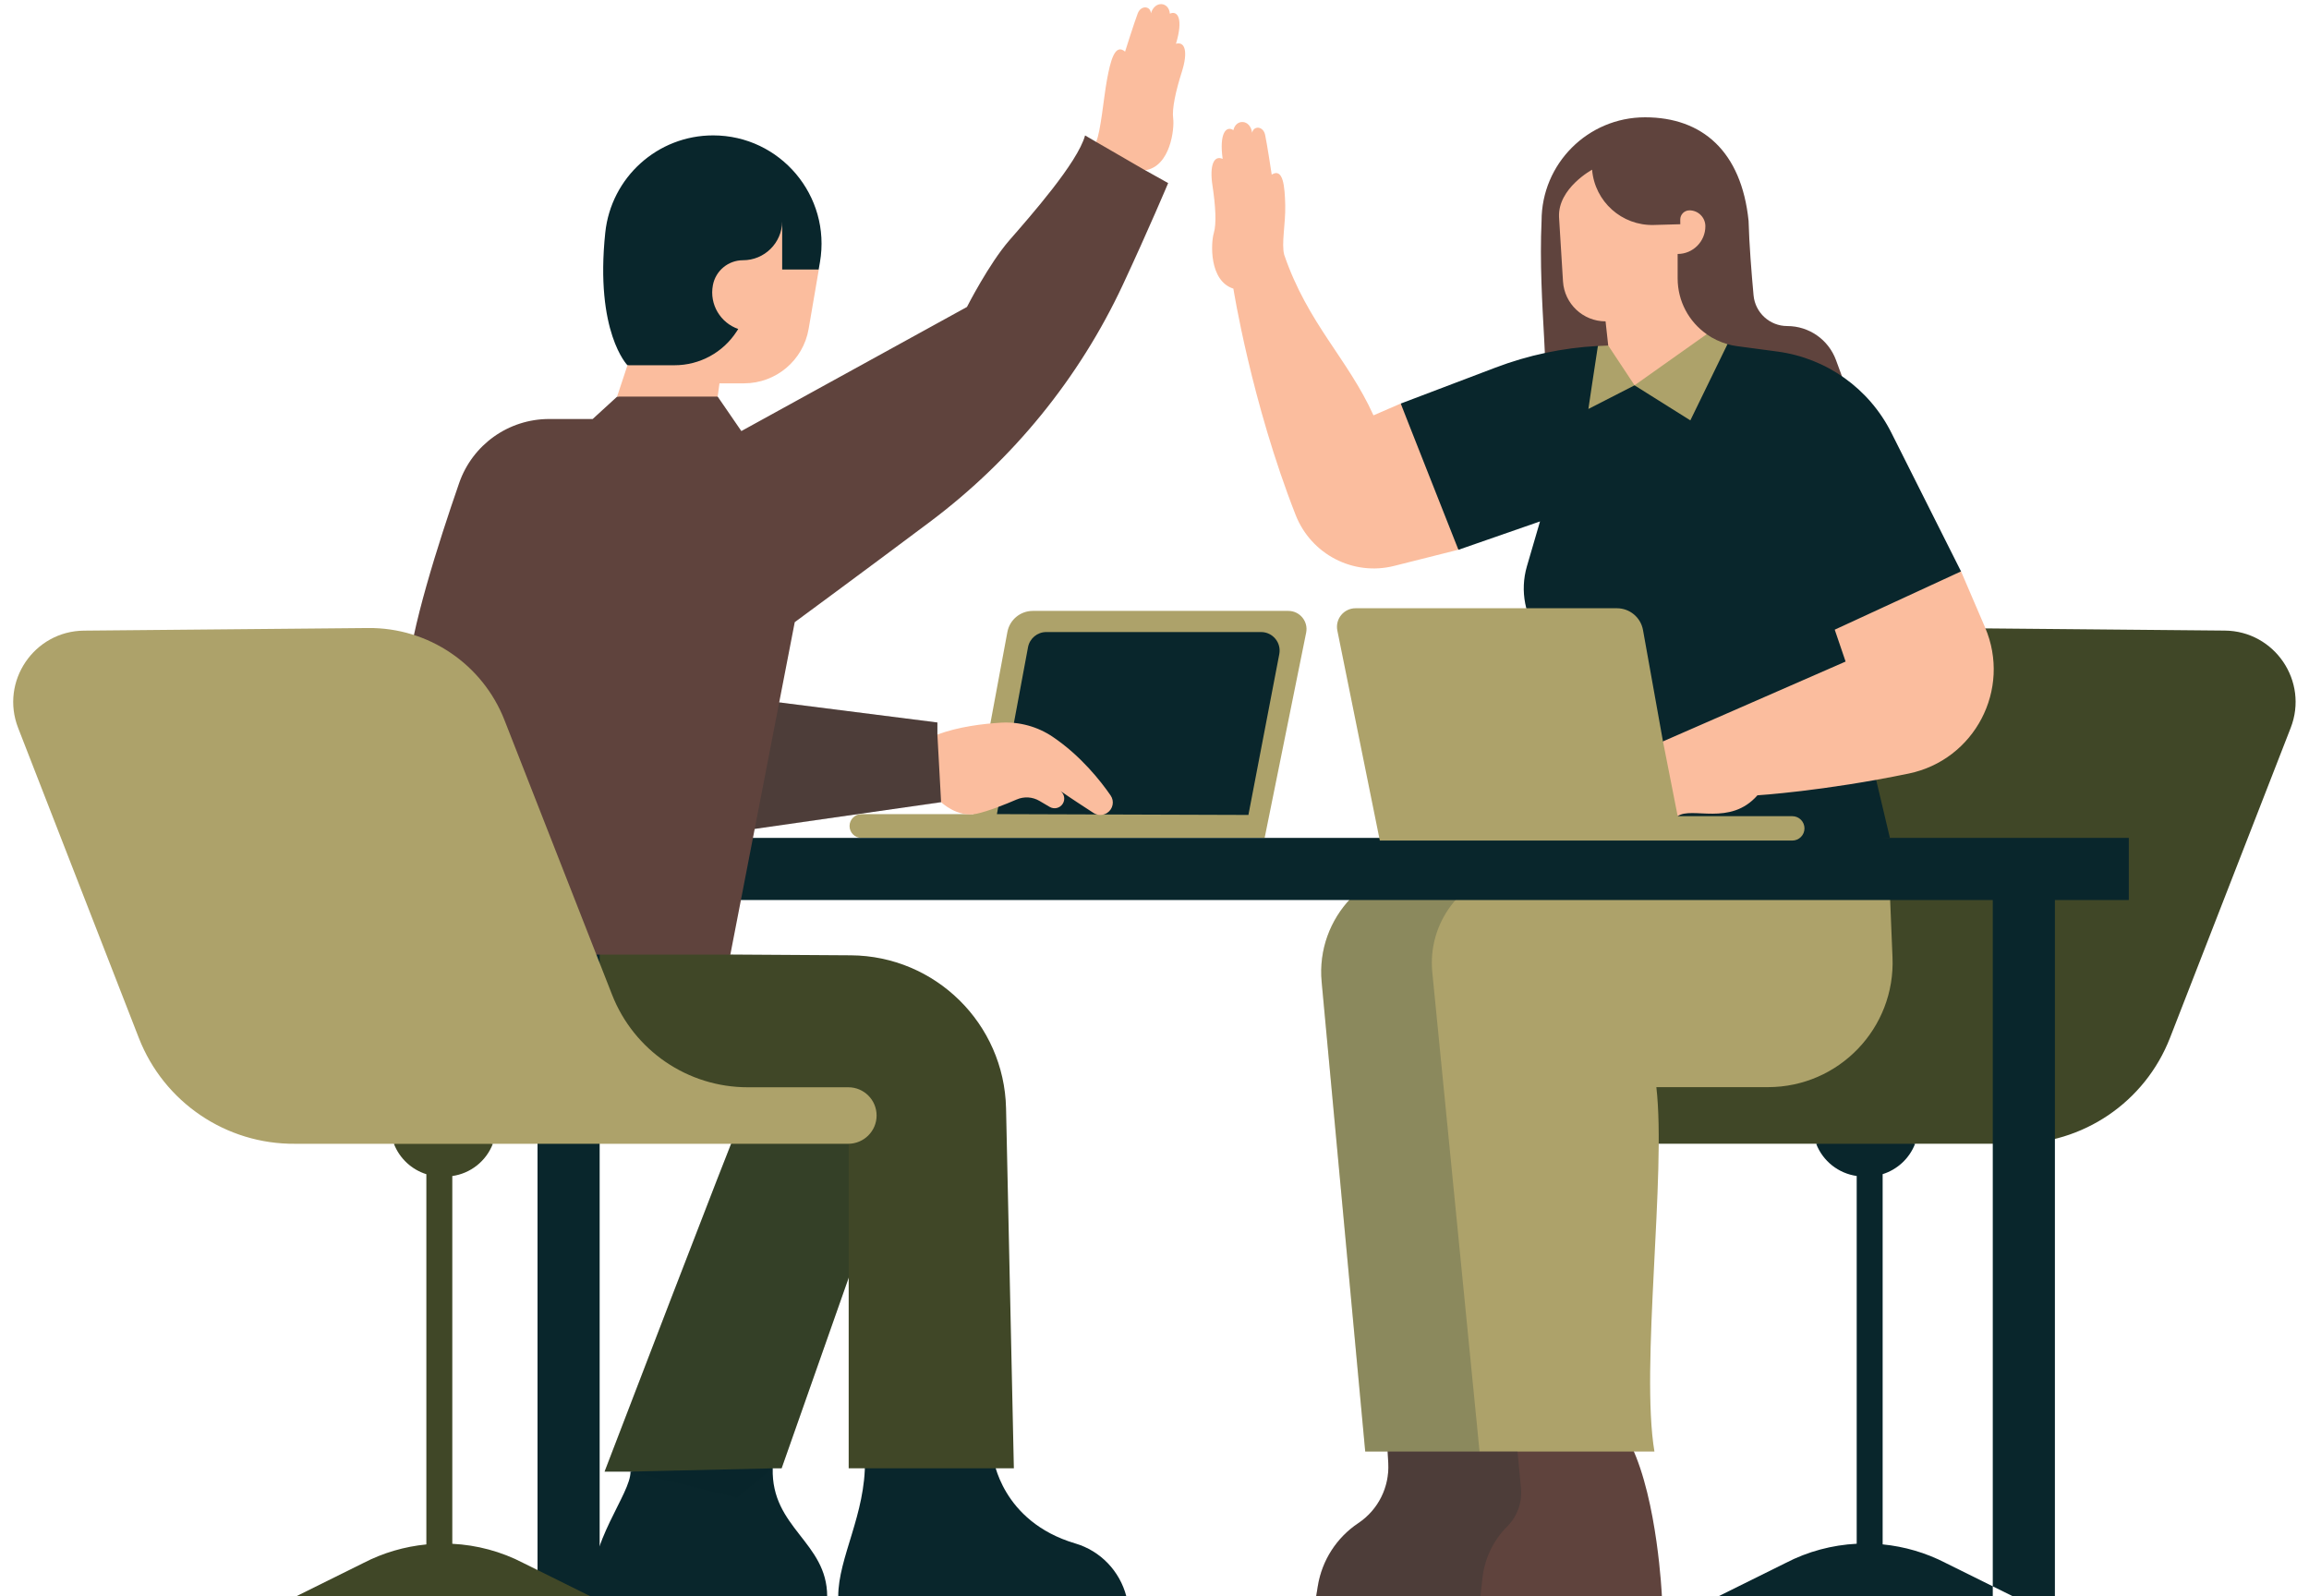
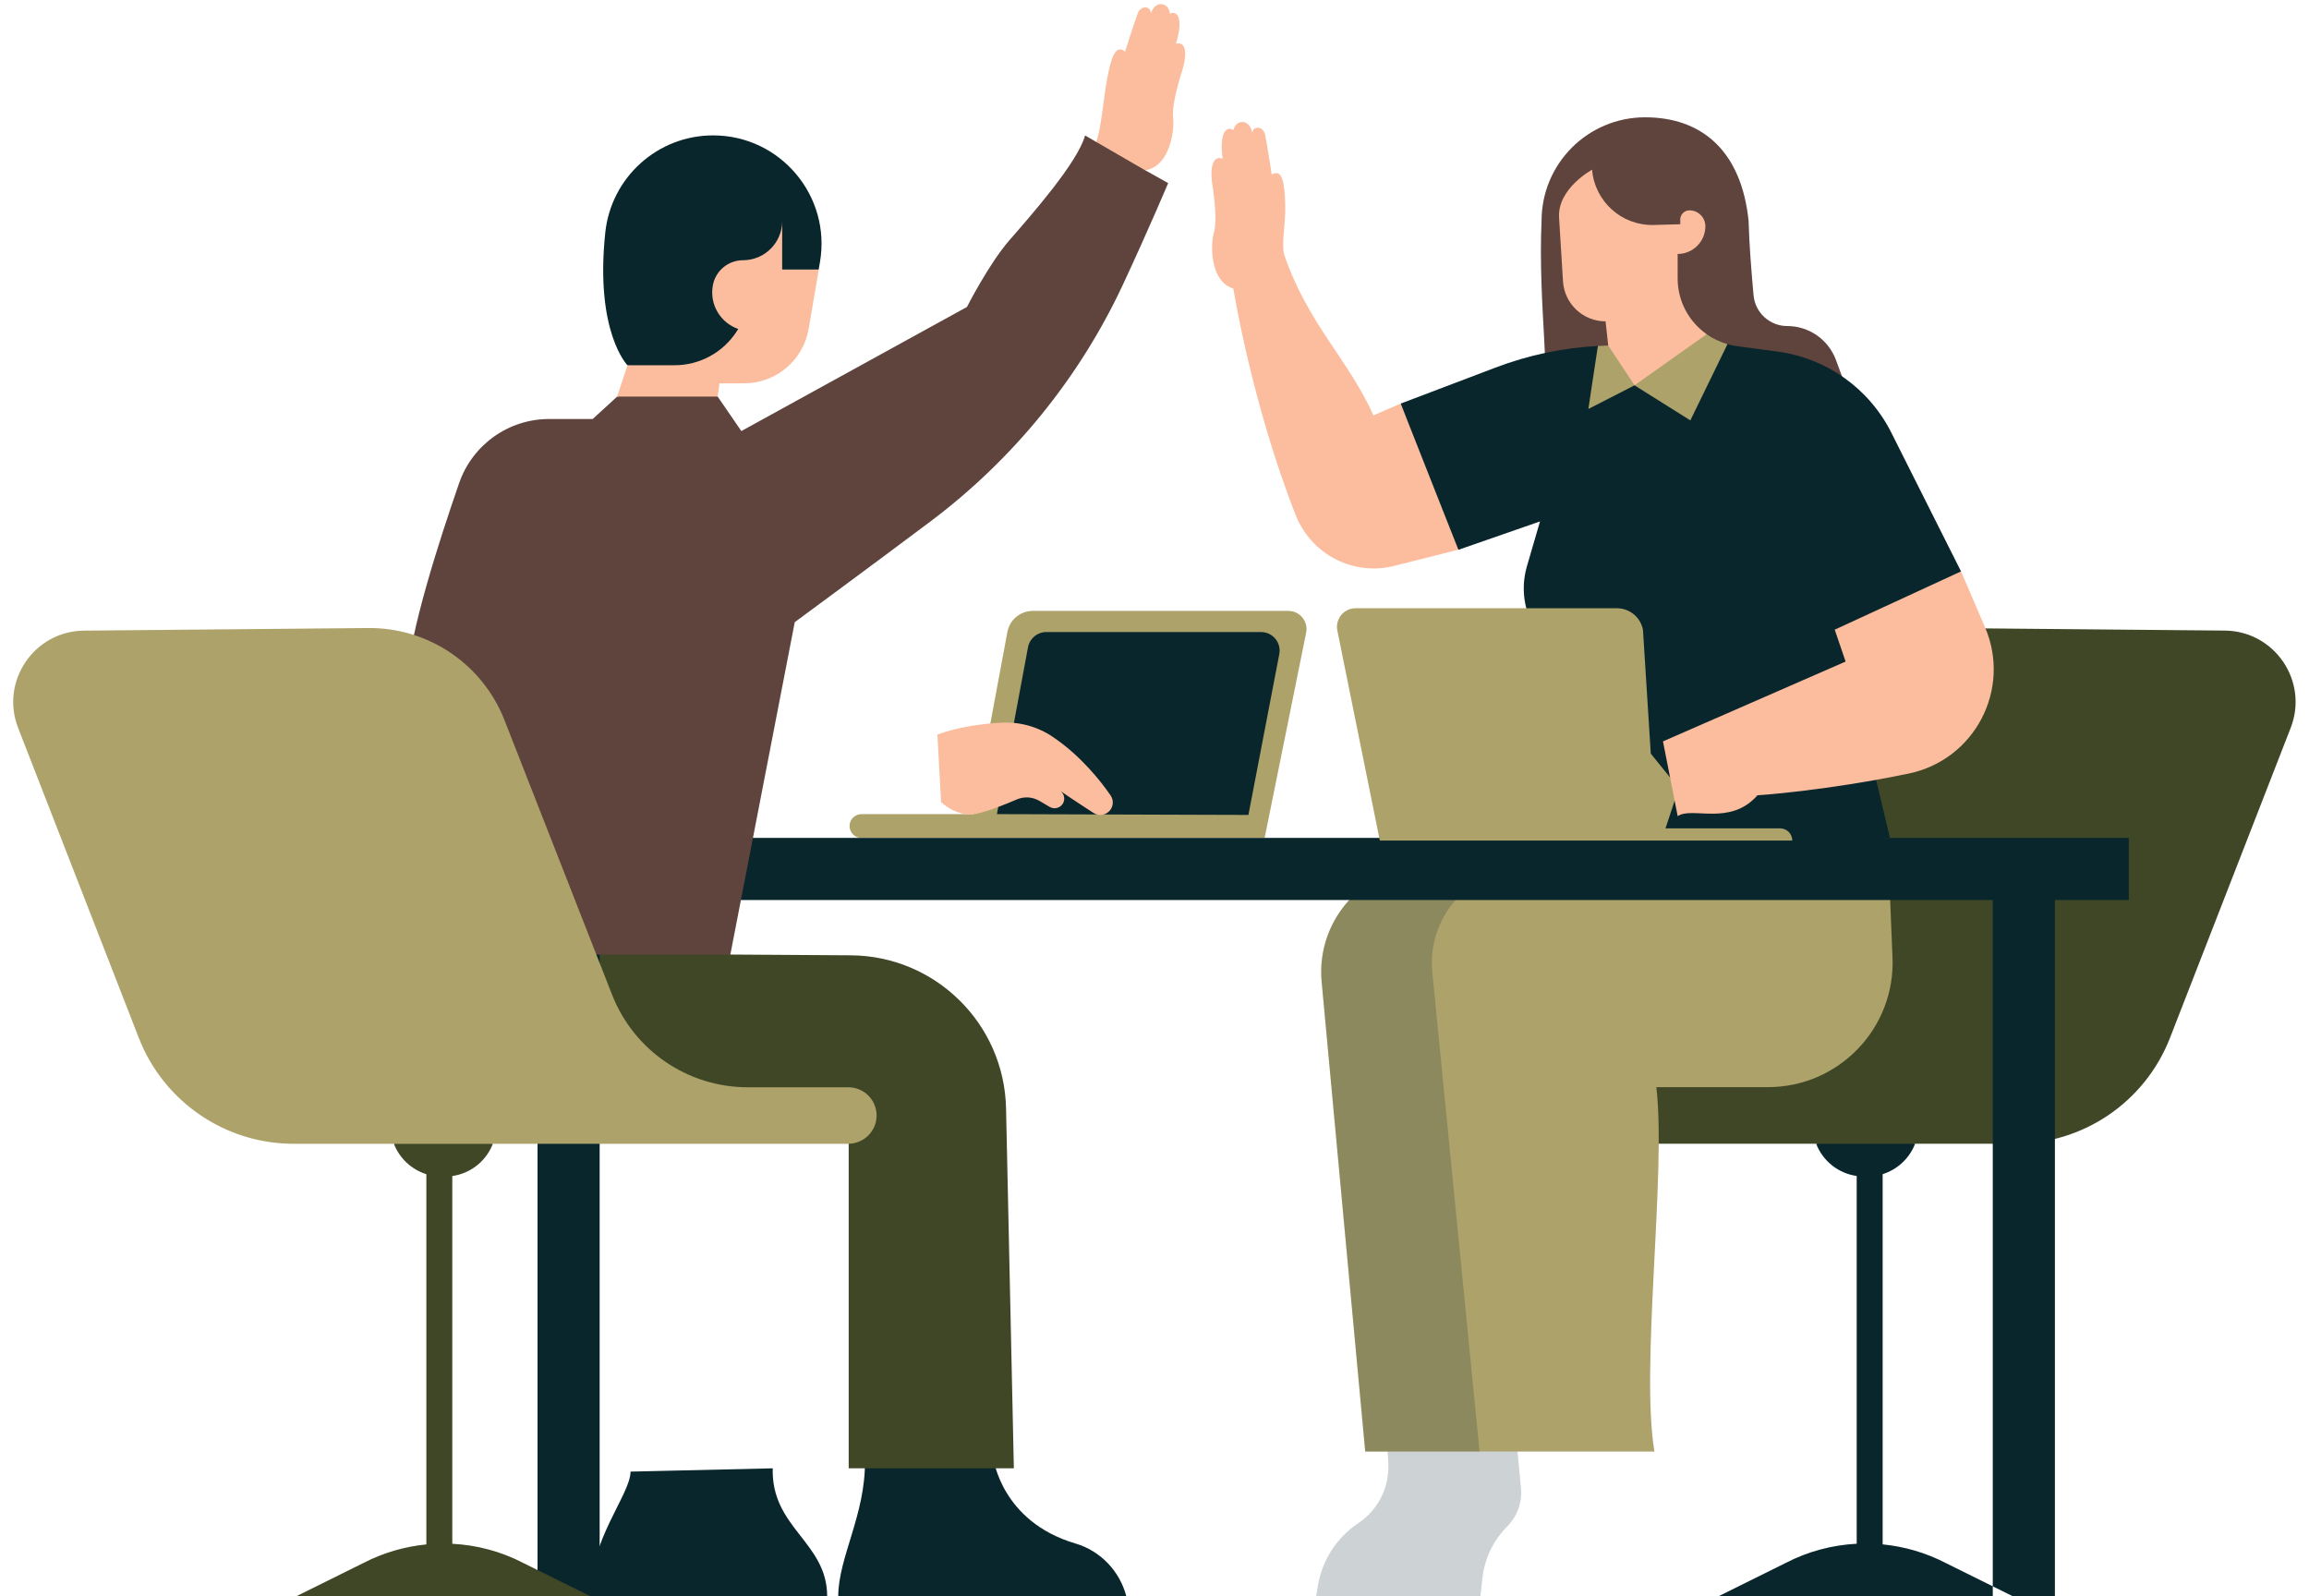
<svg xmlns="http://www.w3.org/2000/svg" height="349.5" preserveAspectRatio="xMidYMid meet" version="1.0" viewBox="-2.9 -0.9 505.5 349.5" width="505.5" zoomAndPan="magnify">
  <g id="change1_1">
-     <path d="M158.51,327.01l-23.37-5.74h-5.68c0,0,28.88-75.39,29.4-75.91l22.77-1.04l5.93,21.27l-19.34,54.95h-1.95 L158.51,327.01z" fill="#404727" />
-   </g>
+     </g>
  <g id="change2_1">
-     <path d="M354.23,315.62c5.77,12.02,6.7,32.9,6.7,32.9h-75.68l0.36-2.23c0.92-5.61,4.13-10.59,8.86-13.74l0,0 c4.35-2.9,6.84-7.88,6.56-13.1l-0.34-6.12C300.69,313.34,348.46,303.6,354.23,315.62z M202.32,159.91v-2.64l-36.94-4.69l-6.87,28.53 l44.63-6.4l4.75-6.98L202.32,159.91z" fill="#5F433D" />
-   </g>
+     </g>
  <g id="change3_1">
    <path d="M178.19,348.59h-51.77c-0.44-12.12,8.72-22.3,8.72-27.32l31.13-0.72 C165.91,333.64,178.19,336.67,178.19,348.59z M243.69,348.59L243.69,348.59c-1.44-5.55-5.67-9.97-11.17-11.59 c-16.26-4.81-17.95-18.7-17.95-18.7s-28.28-11.27-28.11,0.53c0.17,11.8-5.85,21.23-5.85,29.77H243.69z" fill="#09262C" />
  </g>
  <g id="change3_2">
-     <path d="M207.88,167.73l-4.75,6.98l-44.62,6.4l6.87-28.53l36.94,4.69v2.64L207.88,167.73z M158.85,245.36c-0.52,0.52-29.4,75.91-29.4,75.91h5.68l23.37,5.74l7.76-6.46h1.95l19.34-54.95l-5.93-21.27L158.85,245.36z" fill="#09262C" opacity=".2" />
-   </g>
+     </g>
  <g id="change1_2">
    <path d="M217.35,241.72l1.71,78.82H182.9v-74.88l-61.89-6.14l-4.78-34.49l31.66-6.61l9.1,9.65l26.37,0.17 C201.88,208.36,216.94,223.2,217.35,241.72z M310.68,243.31c0,3.41,2.77,6.18,6.18,6.18h77.95l7.99,5.38l13.54-5.38h21.6 c15.12,0.14,28.75-9.09,34.23-23.18l26.42-67.86c3.97-10.19-3.49-21.2-14.42-21.3l-62.22-0.57c-13.16-0.12-25.03,7.9-29.83,20.15 l-23.56,60.13c-4.79,12.22-16.57,20.26-29.7,20.26h-22.02C313.45,237.13,310.68,239.89,310.68,243.31L310.68,243.31z" fill="#404727" />
  </g>
  <g id="change4_1">
    <path d="M217.64,137.47c0.5-2.69,2.84-4.63,5.58-4.63h55.93c2.51,0,4.4,2.3,3.9,4.77l-9.09,44.94h-88.26 c-1.44,0-2.61-1.17-2.61-2.61l0,0c0-1.44,1.17-2.61,2.61-2.61h24.52L217.64,137.47z M411.42,208.71l-0.78-18.98l-72.14,0.43 c-0.15-0.22-14.01-0.92-27.72-1.57c-14.17-0.67-25.65,11.35-24.34,25.48l9.54,102.81h63.32c-3.1-18.48,2.63-60.9,0.42-79.78h24.45 C399.68,237.09,412.06,224.19,411.42,208.71z" fill="#ADA26A" />
  </g>
  <g id="change3_3">
    <path d="M330.08,324.89c0.3,3.1-0.8,6.17-3,8.37c-3.05,3.05-4.97,7.05-5.44,11.34l-0.43,3.92h-35.96 l0.36-2.23c0.92-5.61,4.13-10.59,8.86-13.74c4.35-2.9,6.84-7.88,6.56-13.1l-0.14-2.58h-4.89l-9.54-102.81 c-1.31-14.12,10.17-26.14,24.34-25.48c5.87,0.28,11.76,0.56,16.6,0.82c-10.26,2.04-17.82,11.6-16.73,22.59l10.34,104.87h8.31 L330.08,324.89z M348.86,190.1l-0.79,0l0.82,0.06C348.88,190.14,348.87,190.12,348.86,190.1z" fill="#09262C" opacity=".2" />
  </g>
  <g id="change3_4">
    <path d="M403.58,337.06v-80.51c-3.97-0.56-7.39-3.22-8.87-7.04v0h21.65l0,0c-1.25,3.23-3.9,5.64-7.1,6.64v81.05 c4.76,0.47,9.46,1.82,13.83,4.09l14.71,7.29h-64.52l14.71-7.29C392.88,338.74,398.21,337.34,403.58,337.06z M109.43,182.54v13.6 h5.35v152.4h13.6v-152.4h304.99v152.4h13.6v-152.4h16.18v-13.6H109.43z" fill="#09262C" />
  </g>
  <g id="change2_2">
    <path d="M388.23,97.4c0,0-55.94-12.4-53.64-12.4c2.3,0-0.83-19.59,0-37.56c0-12.51,10.14-22.66,22.66-22.66 s21.09,7.45,22.66,22.66c0.13,5.07,0.65,11.52,1.09,16.31c0.35,3.81,3.55,6.73,7.38,6.73l0,0c4.76,0,9.01,2.97,10.66,7.43l3.27,8.89 L388.23,97.4z M171.09,135.31c-0.29,0.2,14.82-10.89,29.6-21.97c18.14-13.6,32.69-31.44,42.27-51.98 c5.61-12.03,9.88-22.18,9.88-22.18l-5.01-2.8l0.39-7.63l-11.13,1.42l-2.44-1.42c-1.63,5.99-12.1,17.81-16.57,22.95 c-4.48,5.14-9.29,14.6-9.29,14.6L159.4,93.47l-5.18-7.54c0,0-3.81-3.12-4.1-3.16c-0.29-0.04-17.91,3.16-17.91,3.16l-5.36,4.9h-9.54 c-8.88,0-16.78,5.63-19.69,14.02c-4.57,13.19-10.69,32.38-11.35,42.53c-1.07,16.42,39.51,60.7,39.51,60.7h31.21L171.09,135.31z" fill="#5F433D" />
  </g>
  <g id="change3_5">
    <path d="M215.35,177.33l6.81-36.54c0.36-1.92,2.04-3.32,3.99-3.32h47.03c2.55,0,4.47,2.32,3.99,4.83l-6.76,35.21 L215.35,177.33z M316.4,119.46c1.02-0.34,17.85-6.21,17.85-6.21l-2.87,9.83c-1.56,5.36-0.44,11.14,3.03,15.52l9.9,12.52l16.86,35.73 l49.68-4.31l-5.66-23.9l21.23-34.45l-15.26-30.37c-4.86-9.67-14.18-16.31-24.9-17.75c-2.58-0.35-4.4-0.59-4.4-0.59 c-1.53-0.2-3.04-0.4-4.5-0.6c-0.71-0.09-1.4-0.24-2.07-0.43c-1.66-0.47-4.69,1.73-6.06,0.77l-14.68,4.48l-5.4-2.29 c-0.75,0.02-1.5-2.61-2.25-2.57c-7.67,0.41-15.23,2.01-22.41,4.74l-20.73,7.87C296.98,107.01,316.4,119.46,316.4,119.46z M176.33,58.1l0.28-1.61c2.49-14.5-8.68-27.75-23.39-27.75h0c-12.16,0-22.33,9.19-23.61,21.28c-2.3,21.8,4.86,29.05,4.86,29.05 l10.83,3.95l10.88-4.29L176.33,58.1z" fill="#09262C" />
  </g>
  <g id="change4_2">
-     <path d="M367.16,91.13l-12.22-7.67l-10.1,5.17c0,0,1.34-9.1,2.08-13.78c0.75-0.04,1.5-0.08,2.24-0.1l21.56-2.48 c1.37,0.96,2.91,1.7,4.57,2.17L367.16,91.13z M356.79,137c-0.51-2.75-2.91-4.74-5.7-4.74h-57.22c-2.57,0-4.5,2.36-3.99,4.88 l9.3,45.98h90.3c1.47,0,2.67-1.19,2.67-2.67l0,0c0-1.47-1.19-2.67-2.67-2.67h-25.09l2.91-8.78l-6.13-7.59L356.79,137z M189.01,243.31c0-3.41-2.77-6.18-6.18-6.18H160.8c-13.13,0-24.91-8.04-29.7-20.26l-23.56-60.13c-4.8-12.25-16.67-20.27-29.83-20.15 l-62.22,0.57c-10.93,0.1-18.39,11.11-14.42,21.3l26.42,67.86c5.49,14.09,19.11,23.32,34.23,23.18h21.6l13.54,5.38l7.99-5.38h77.95 C186.24,249.49,189.01,246.72,189.01,243.31L189.01,243.31z" fill="#ADA26A" />
+     <path d="M367.16,91.13l-12.22-7.67l-10.1,5.17c0,0,1.34-9.1,2.08-13.78c0.75-0.04,1.5-0.08,2.24-0.1l21.56-2.48 c1.37,0.96,2.91,1.7,4.57,2.17L367.16,91.13z M356.79,137c-0.51-2.75-2.91-4.74-5.7-4.74h-57.22c-2.57,0-4.5,2.36-3.99,4.88 l9.3,45.98h90.3l0,0c0-1.47-1.19-2.67-2.67-2.67h-25.09l2.91-8.78l-6.13-7.59L356.79,137z M189.01,243.31c0-3.41-2.77-6.18-6.18-6.18H160.8c-13.13,0-24.91-8.04-29.7-20.26l-23.56-60.13c-4.8-12.25-16.67-20.27-29.83-20.15 l-62.22,0.57c-10.93,0.1-18.39,11.11-14.42,21.3l26.42,67.86c5.49,14.09,19.11,23.32,34.23,23.18h21.6l13.54,5.38l7.99-5.38h77.95 C186.24,249.49,189.01,246.72,189.01,243.31L189.01,243.31z" fill="#ADA26A" />
  </g>
  <g id="change1_3">
    <path d="M111.71,341.3l14.71,7.29H61.9l14.71-7.29c4.37-2.27,9.06-3.62,13.83-4.09v-81.05 c-3.19-1-5.84-3.41-7.1-6.64l0,0h21.65v0c-1.48,3.82-4.9,6.48-8.87,7.04v80.51C101.48,337.34,106.81,338.74,111.71,341.3z" fill="#404727" />
  </g>
  <g id="change5_1">
    <path d="M414.97,168.45c-18.66,3.86-33.12,4.76-33.12,4.76c-5.98,6.83-14.35,2.38-17.46,4.57l-3.22-16.37 l39.98-17.48l-2.38-6.98l27.65-12.76l5.27,12.28C437.49,150.02,429.4,165.46,414.97,168.45z M364.38,60.05V54.7 c3.35,0,6.07-2.72,6.07-6.07c0-1.92-1.56-3.48-3.48-3.48c-1.12,0-2.03,0.91-2.02,2.04l0.01,1l-5.79,0.16 c-7.01,0.2-12.94-5.12-13.52-12.1c0,0-7.5,4.06-7.24,10.34l0.87,14.1c0.3,4.92,4.39,8.76,9.32,8.76l0.58,5.29l5.77,8.71l15.79-11.19 C366.86,69.55,364.38,65.06,364.38,60.05z M303.77,87.44l-5.98,2.59C292.2,77.65,283.44,70,278.25,54.89 c-0.66-2.46,0.32-6.75,0.22-10.89s-0.45-8.22-2.96-6.68c0,0-1.01-6.71-1.44-8.69c-0.43-1.99-2.53-2.03-2.84-0.47 c-0.45-3.02-3.55-3.05-4.11-0.57c-1.56-1.02-3.13,0.62-2.35,6.3c-1.93-0.89-2.9,1.44-2.23,5.81c0.66,4.37,0.92,8.37,0.29,10.44 c-0.63,2.07-1.08,10.43,4.29,12.15c0,0,3.93,24.84,13.63,49.55c3.38,8.61,12.59,13.41,21.56,11.15l14.07-3.54 C316.4,119.46,303.44,86.77,303.77,87.44z M154.61,83.02H160c6.98,0,12.95-5.03,14.13-11.91l2.23-13.01h-8.02V47.41 c0,0,0,0.07,0,0.19c-0.06,4.69-3.88,8.47-8.58,8.47h0c-3.22,0-5.99,2.29-6.59,5.46v0c-0.81,4.26,1.71,8.27,5.55,9.59l-0.33,0.52 c-2.99,4.63-8.11,7.42-13.62,7.42h-10.3l-2.27,6.86h22.02L154.61,83.02z M254.55,8.68c1.66-5.49,0.36-7.36-1.34-6.59 c-0.17-2.54-3.23-2.99-4.15-0.08c-0.06-1.58-2.14-1.87-2.88,0.02c-0.73,1.9-2.77,8.37-2.77,8.37c-2.24-1.91-3.21,2.06-3.96,6.14 c-0.75,4.08-1.35,11.29-2.38,13.62l10.74,6.22c5.57-0.86,6.42-9.19,6.13-11.33c-0.3-2.14,0.57-6.06,1.91-10.27 C257.19,10.55,256.59,8.1,254.55,8.68z M202.32,159.91l0.81,14.8c0,0,3.58,3.47,7.82,2.53c2.61-0.58,6.28-2.06,8.72-3.11 c1.63-0.71,3.49-0.59,5.02,0.32l2.21,1.3c0.98,0.58,2.25,0.28,2.86-0.69l0,0c0.58-0.91,0.37-2.11-0.47-2.78 c1.97,1.39,5.29,3.55,7.22,4.8c0.91,0.59,2.07,0.58,2.98-0.02l0,0c1.28-0.84,1.62-2.56,0.75-3.82c-2.13-3.09-6.47-8.64-12.67-12.83 c-3.33-2.25-7.32-3.34-11.33-3.1C212.31,157.54,206.95,158.19,202.32,159.91z" fill="#FBBD9E" />
  </g>
</svg>